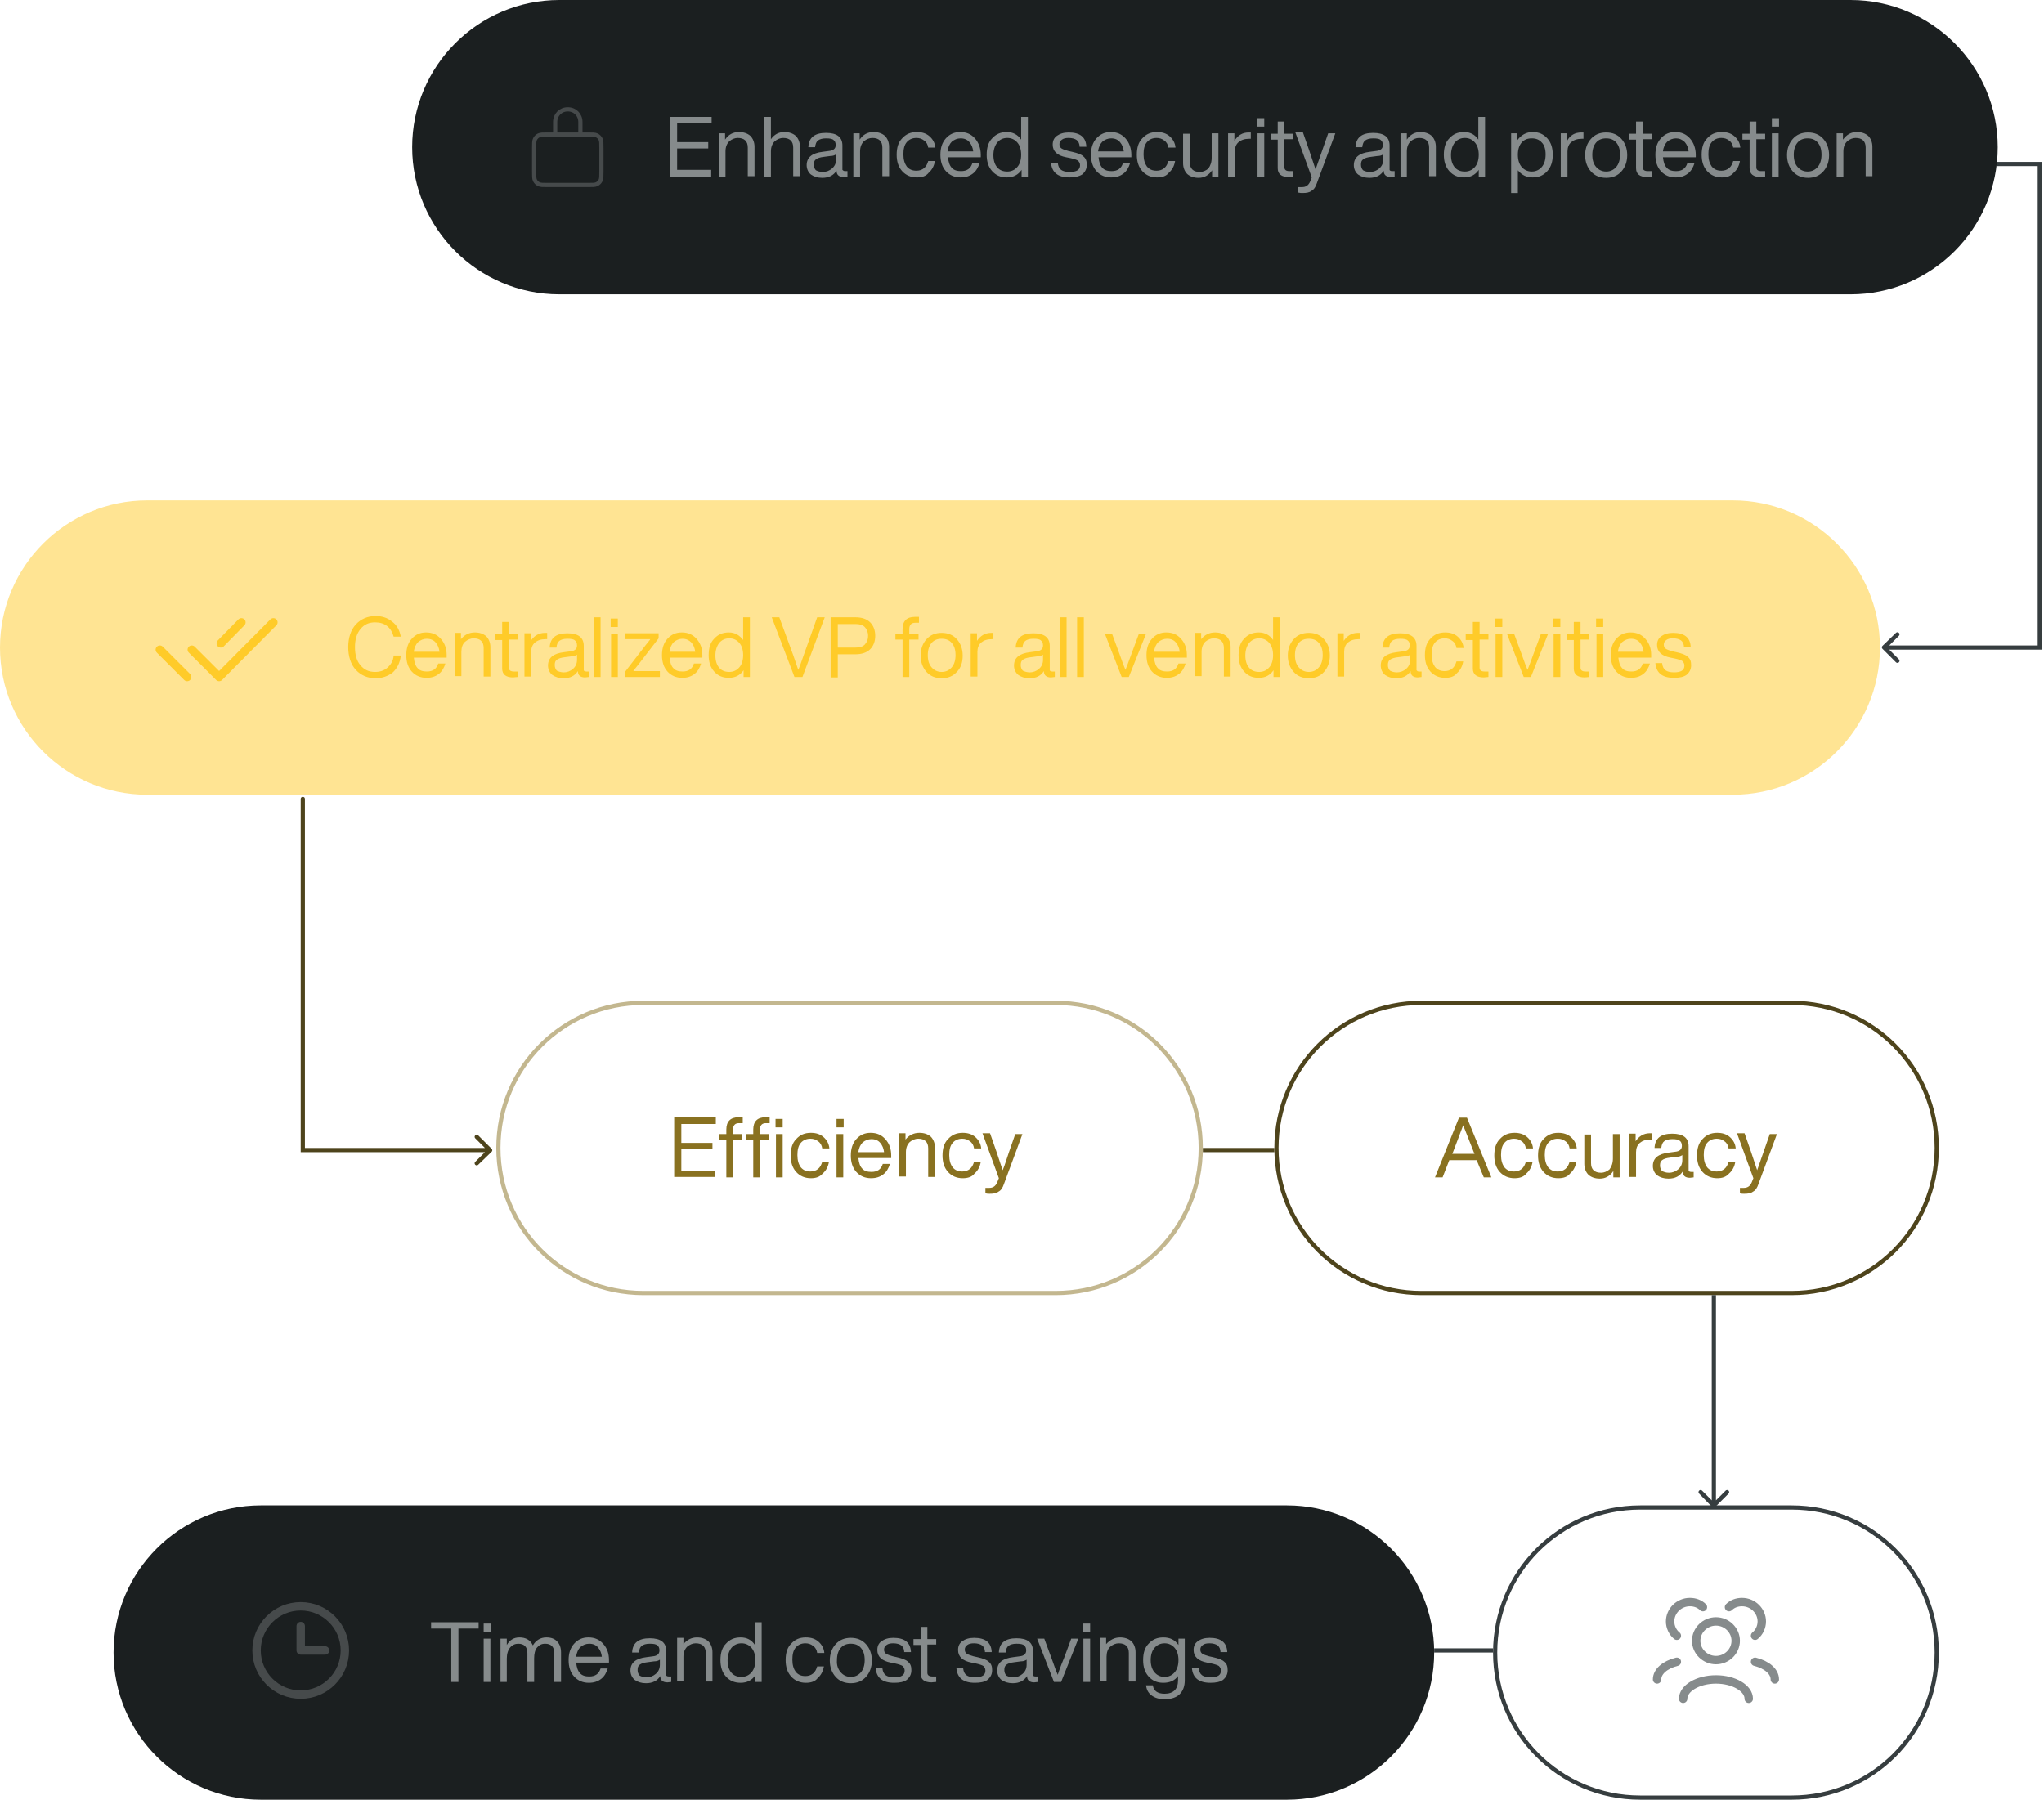
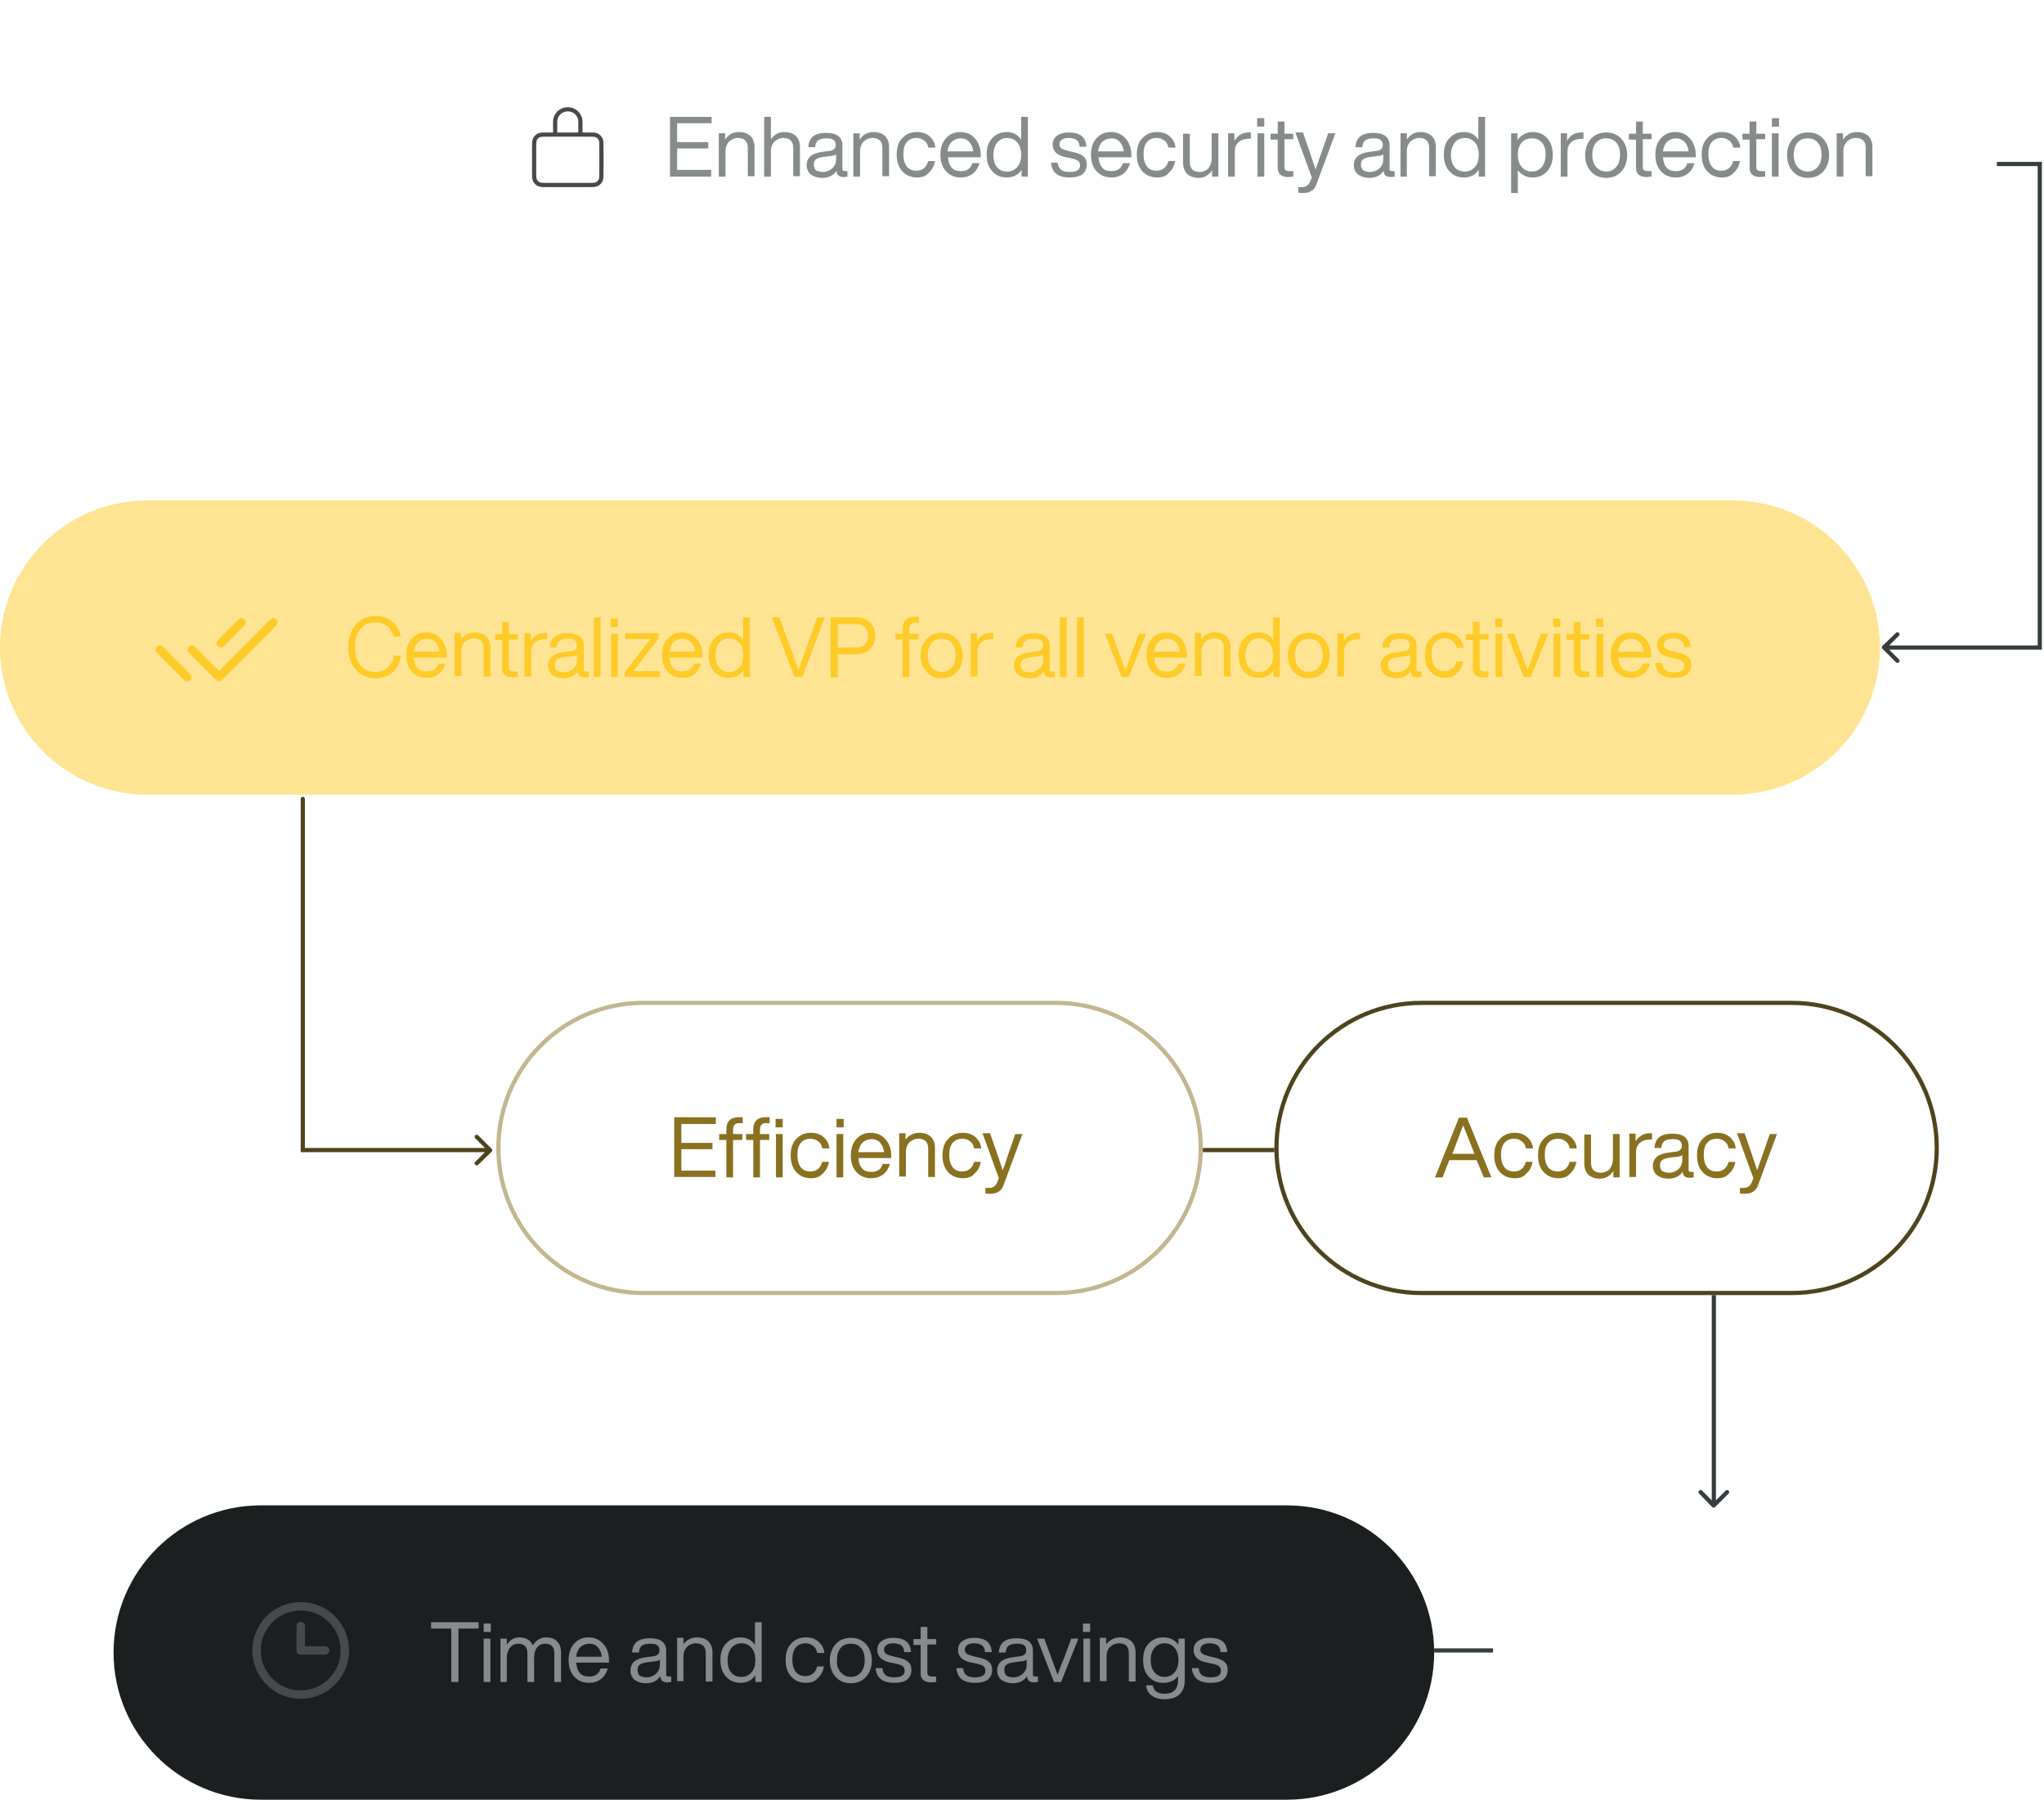
<svg xmlns="http://www.w3.org/2000/svg" version="1.1" id="Layer_1" x="0px" y="0px" viewBox="0 0 486 428" style="enable-background:new 0 0 486 428;" xml:space="preserve">
  <style type="text/css">
	.st0{fill:none;stroke:#897120;stroke-opacity:0.5;}
	.st1{fill:none;stroke:#4E441C;}
	.st2{fill:none;stroke:#363D3F;}
	.st3{fill:#1B1F20;}
	.st4{fill:#868B8C;}
	.st5{fill:none;stroke:#464A4B;stroke-width:2;stroke-linecap:round;stroke-linejoin:round;}
	.st6{fill:none;stroke:#464A4B;stroke-linecap:round;stroke-linejoin:round;}
	.st7{fill:#FFCB29;fill-opacity:0.5;}
	.st8{fill:none;stroke:#FFCB29;stroke-width:2;stroke-linecap:round;stroke-linejoin:round;}
	.st9{fill:#FFCB29;}
	.st10{fill:#363D3F;}
	.st11{fill:#897120;}
	.st12{fill:#4E441C;}
	.st13{fill:none;stroke:#868B8C;stroke-width:2;stroke-linecap:round;stroke-linejoin:round;}
</style>
  <path class="st0" d="M153,238.5h98c19.1,0,34.5,15.4,34.5,34.5l0,0c0,19.1-15.4,34.5-34.5,34.5h-98c-19.1,0-34.5-15.4-34.5-34.5l0,0  C118.5,253.9,133.9,238.5,153,238.5z" />
  <path class="st1" d="M338,238.5h88c19.1,0,34.5,15.4,34.5,34.5l0,0c0,19.1-15.4,34.5-34.5,34.5h-88c-19.1,0-34.5-15.4-34.5-34.5l0,0  C303.5,253.9,318.9,238.5,338,238.5z" />
-   <path class="st2" d="M390,358.5h36c19.1,0,34.5,15.4,34.5,34.5l0,0c0,19.1-15.4,34.5-34.5,34.5h-36c-19.1,0-34.5-15.4-34.5-34.5l0,0  C355.5,373.9,370.9,358.5,390,358.5z" />
  <path class="st3" d="M62,358h244c19.3,0,35,15.7,35,35l0,0c0,19.3-15.7,35-35,35H62c-19.3,0-35-15.7-35-35l0,0  C27,373.7,42.7,358,62,358z" />
  <path class="st4" d="M102.4,385.8h11.4v1.5H109V400h-1.7v-12.7h-4.8V385.8z M116.7,388.1H115v-2h1.7V388.1z M116.6,400H115v-10.3  h1.6V400z M129.9,389.4c1.1,0,2,0.3,2.6,1c0.6,0.6,0.9,1.5,0.9,2.6v7h-1.6v-6.8c0-1.5-0.7-2.3-2.2-2.3c-0.8,0-1.4,0.3-1.9,0.9  c-0.5,0.6-0.7,1.5-0.7,2.6v5.6h-1.6v-6.8c0-1.5-0.7-2.3-2.2-2.3c-0.7,0-1.4,0.3-1.9,0.9c-0.5,0.6-0.8,1.5-0.8,2.6v5.6H119v-10.3h1.5  v1.5c0.7-1.2,1.7-1.8,3-1.8c1.5,0,2.6,0.6,3.2,1.9C127.4,390.1,128.5,389.4,129.9,389.4z M144.8,394.8v0.6H137  c0.1,1.1,0.4,2,0.9,2.5c0.5,0.6,1.3,0.8,2.2,0.8c1.4,0,2.3-0.6,2.7-1.9h1.7c-0.3,1-0.8,1.9-1.6,2.5c-0.8,0.6-1.7,0.9-2.9,0.9  c-1.4,0-2.6-0.5-3.5-1.5c-0.9-1-1.3-2.3-1.3-3.9c0-1.6,0.4-2.9,1.3-3.9c0.9-1,2-1.5,3.4-1.5c1.5,0,2.6,0.5,3.5,1.5  C144.4,392,144.8,393.3,144.8,394.8z M140.1,390.9c-0.8,0-1.5,0.3-2.1,0.8c-0.5,0.5-0.9,1.3-1,2.3h6.1c-0.1-0.9-0.4-1.6-0.9-2.2  C141.7,391.2,141,390.9,140.1,390.9z M159,398.7h0.6v1.3c-0.3,0-0.6,0.1-0.9,0.1c-1.1,0-1.7-0.5-1.7-1.5c-0.7,1.1-1.8,1.7-3.4,1.7  c-1.1,0-2-0.3-2.7-0.8c-0.6-0.5-1-1.3-1-2.2c0-1.9,1.3-2.9,3.8-3.2l1.5-0.2c1.1-0.1,1.6-0.6,1.6-1.4c0-0.6-0.2-1-0.5-1.2  c-0.3-0.3-0.9-0.4-1.8-0.4c-0.9,0-1.5,0.2-1.9,0.5c-0.4,0.3-0.6,0.8-0.7,1.6h-1.6c0.1-2.3,1.5-3.4,4.2-3.4c2.6,0,3.9,1,3.9,3v5.8  C158.4,398.5,158.6,398.7,159,398.7z M153.7,398.9c0.9,0,1.6-0.3,2.2-0.8c0.6-0.5,1-1.2,1-2.2v-1.2c-0.3,0.2-0.7,0.4-1.4,0.4  l-1.5,0.2c-0.9,0.1-1.5,0.3-1.9,0.6c-0.4,0.3-0.5,0.7-0.5,1.3c0,0.5,0.2,1,0.5,1.3C152.5,398.7,153,398.9,153.7,398.9z M165.7,389.4  c1.1,0,2,0.3,2.7,0.9c0.6,0.6,1,1.5,1,2.6v7h-1.6v-6.8c0-1.5-0.8-2.3-2.4-2.3c-0.7,0-1.4,0.3-2,0.8c-0.6,0.6-0.9,1.4-0.9,2.4v5.8  H161v-10.3h1.5v1.5C163.3,390,164.4,389.4,165.7,389.4z M179.5,391.2v-5.4h1.6V400h-1.5v-1.6c-0.8,1.2-2,1.8-3.5,1.8  c-1.5,0-2.6-0.5-3.5-1.5c-0.9-1-1.3-2.3-1.3-3.9c0-1.7,0.4-3,1.3-3.9c0.9-1,2-1.5,3.5-1.5C177.6,389.4,178.7,390,179.5,391.2z   M173,394.9c0,1.2,0.3,2.2,0.9,2.9c0.6,0.7,1.4,1,2.4,1c1,0,1.8-0.4,2.4-1.1c0.6-0.7,0.9-1.7,0.9-2.9c0-1.2-0.3-2.2-0.9-2.9  s-1.4-1.1-2.4-1.1c-1,0-1.8,0.4-2.4,1.1C173.3,392.7,173,393.7,173,394.9z M191.6,400.2c-1.4,0-2.6-0.5-3.5-1.5  c-0.9-1-1.3-2.3-1.3-3.9c0-1.7,0.4-3,1.3-3.9c0.9-1,2-1.5,3.5-1.5c1.2,0,2.2,0.3,3,1c0.8,0.7,1.3,1.6,1.4,2.7h-1.7  c-0.1-0.7-0.4-1.3-1-1.7c-0.5-0.4-1.1-0.6-1.8-0.6c-0.9,0-1.7,0.3-2.3,1c-0.6,0.7-0.8,1.7-0.8,2.9c0,1.3,0.3,2.2,0.8,2.9  c0.6,0.7,1.3,1,2.3,1c0.7,0,1.3-0.2,1.8-0.6s0.8-1,1-1.7h1.6c-0.2,1.2-0.7,2.1-1.5,2.8C193.8,399.9,192.8,400.2,191.6,400.2z   M205.9,398.8c-0.9,1-2.1,1.5-3.6,1.5c-1.5,0-2.7-0.5-3.6-1.5c-0.9-1-1.4-2.3-1.4-3.9c0-1.6,0.5-2.9,1.4-3.9c0.9-1,2.1-1.5,3.6-1.5  c1.5,0,2.7,0.5,3.6,1.5c0.9,1,1.4,2.3,1.4,3.9C207.3,396.5,206.8,397.8,205.9,398.8z M199.9,397.7c0.6,0.7,1.4,1.1,2.4,1.1  c1,0,1.8-0.4,2.4-1.1c0.6-0.7,0.9-1.7,0.9-2.9c0-1.3-0.3-2.2-0.9-2.9c-0.6-0.7-1.4-1-2.4-1c-1,0-1.8,0.3-2.4,1  c-0.6,0.7-0.9,1.7-0.9,2.9C198.9,396.1,199.3,397,199.9,397.7z M212.6,400.2c-2.8,0-4.2-1.2-4.4-3.5h1.6c0.1,0.8,0.3,1.3,0.8,1.7  c0.4,0.3,1.1,0.5,2,0.5c1.7,0,2.5-0.5,2.5-1.6c0-0.5-0.2-0.8-0.5-1.1c-0.3-0.2-0.9-0.4-1.8-0.6l-1-0.2c-2.1-0.4-3.2-1.4-3.2-3  c0-0.9,0.3-1.6,1-2.1c0.7-0.5,1.6-0.8,2.8-0.8c2.7,0,4.1,1.1,4.2,3.4h-1.6c0-0.7-0.3-1.3-0.7-1.6c-0.4-0.3-1.1-0.5-1.9-0.5  c-0.7,0-1.2,0.1-1.6,0.4c-0.4,0.3-0.6,0.6-0.6,1.1c0,0.5,0.2,0.8,0.5,1c0.3,0.2,0.9,0.4,1.6,0.6l0.9,0.2c1.3,0.3,2.2,0.6,2.7,1.1  c0.6,0.5,0.8,1.1,0.8,2c0,1-0.4,1.7-1.1,2.3C214.9,400,213.9,400.2,212.6,400.2z M222.6,389.7v1.4h-2.1v6.7c0,0.6,0.4,0.9,1.2,0.9  h0.9v1.3c-0.4,0-0.8,0.1-1.1,0.1c-1.7,0-2.6-0.7-2.6-2.1v-6.8h-1.7v-1.4h1.7v-2.9h1.6v2.9H222.6z M231.8,400.2  c-2.8,0-4.2-1.2-4.4-3.5h1.6c0.1,0.8,0.3,1.3,0.8,1.7c0.4,0.3,1.1,0.5,2,0.5c1.7,0,2.5-0.5,2.5-1.6c0-0.5-0.2-0.8-0.5-1.1  c-0.3-0.2-0.9-0.4-1.8-0.6l-1-0.2c-2.1-0.4-3.2-1.4-3.2-3c0-0.9,0.3-1.6,1-2.1c0.7-0.5,1.6-0.8,2.8-0.8c2.7,0,4.1,1.1,4.2,3.4h-1.6  c0-0.7-0.3-1.3-0.7-1.6c-0.4-0.3-1.1-0.5-1.9-0.5c-0.7,0-1.2,0.1-1.6,0.4c-0.4,0.3-0.6,0.6-0.6,1.1c0,0.5,0.2,0.8,0.5,1  c0.3,0.2,0.9,0.4,1.6,0.6l0.9,0.2c1.3,0.3,2.2,0.6,2.7,1.1c0.6,0.5,0.8,1.1,0.8,2c0,1-0.4,1.7-1.1,2.3  C234.1,400,233.1,400.2,231.8,400.2z M246.2,398.7h0.6v1.3c-0.3,0-0.6,0.1-0.9,0.1c-1.1,0-1.7-0.5-1.7-1.5c-0.7,1.1-1.8,1.7-3.4,1.7  c-1.1,0-2-0.3-2.7-0.8c-0.6-0.5-1-1.3-1-2.2c0-1.9,1.3-2.9,3.8-3.2l1.5-0.2c1.1-0.1,1.6-0.6,1.6-1.4c0-0.6-0.2-1-0.5-1.2  c-0.3-0.3-0.9-0.4-1.8-0.4c-0.9,0-1.5,0.2-1.9,0.5c-0.4,0.3-0.6,0.8-0.7,1.6h-1.6c0.1-2.3,1.5-3.4,4.2-3.4c2.6,0,3.9,1,3.9,3v5.8  C245.6,398.5,245.8,398.7,246.2,398.7z M240.9,398.9c0.9,0,1.6-0.3,2.2-0.8c0.6-0.5,1-1.2,1-2.2v-1.2c-0.3,0.2-0.7,0.4-1.4,0.4  l-1.5,0.2c-0.9,0.1-1.5,0.3-1.9,0.6c-0.4,0.3-0.5,0.7-0.5,1.3c0,0.5,0.2,1,0.5,1.3C239.7,398.7,240.2,398.9,240.9,398.9z M253,394.3  l1.7-4.6h1.7l-4.1,10.3h-1.7l-4-10.3h1.7l1.7,4.6c0.8,2.3,1.3,3.6,1.5,4C251.7,397.6,252.2,396.2,253,394.3z M259.2,388.1h-1.7v-2  h1.7V388.1z M259.2,400h-1.6v-10.3h1.6V400z M266.3,389.4c1.1,0,2,0.3,2.7,0.9c0.6,0.6,1,1.5,1,2.6v7h-1.6v-6.8  c0-1.5-0.8-2.3-2.4-2.3c-0.7,0-1.4,0.3-2,0.8s-0.9,1.4-0.9,2.4v5.8h-1.6v-10.3h1.5v1.5C263.9,390,265,389.4,266.3,389.4z   M280.2,391.2v-1.5h1.5v9.9c0,1.4-0.4,2.5-1.2,3.3c-0.8,0.8-2,1.2-3.6,1.2c-1.3,0-2.3-0.3-3.1-0.9c-0.8-0.6-1.2-1.4-1.3-2.4h1.6  c0.2,1.3,1.1,2,2.8,2c2.1,0,3.2-1.1,3.2-3.2v-1c-0.8,1.1-2,1.6-3.5,1.6c-1.5,0-2.6-0.5-3.5-1.5c-0.9-1-1.3-2.3-1.3-3.9  c0-1.7,0.4-3,1.3-3.9c0.9-1,2-1.5,3.5-1.5C278.2,389.4,279.4,390,280.2,391.2z M276.9,398.8c1,0,1.8-0.4,2.4-1.1  c0.6-0.7,0.9-1.7,0.9-2.9s-0.3-2.2-0.9-2.9c-0.6-0.7-1.4-1.1-2.4-1.1c-1,0-1.8,0.4-2.4,1.1c-0.6,0.7-0.9,1.7-0.9,2.9  c0,1.2,0.3,2.2,0.9,2.9C275.1,398.4,275.9,398.8,276.9,398.8z M287.8,400.2c-2.8,0-4.2-1.2-4.4-3.5h1.6c0.1,0.8,0.3,1.3,0.8,1.7  c0.4,0.3,1.1,0.5,2,0.5c1.7,0,2.5-0.5,2.5-1.6c0-0.5-0.2-0.8-0.5-1.1c-0.3-0.2-0.9-0.4-1.8-0.6l-1-0.2c-2.1-0.4-3.2-1.4-3.2-3  c0-0.9,0.3-1.6,1-2.1c0.7-0.5,1.6-0.8,2.8-0.8c2.7,0,4.1,1.1,4.2,3.4h-1.6c0-0.7-0.3-1.3-0.7-1.6c-0.4-0.3-1.1-0.5-1.9-0.5  c-0.7,0-1.2,0.1-1.6,0.4c-0.4,0.3-0.6,0.6-0.6,1.1c0,0.5,0.2,0.8,0.5,1c0.3,0.2,0.9,0.4,1.6,0.6l0.9,0.2c1.3,0.3,2.2,0.6,2.7,1.1  c0.6,0.5,0.8,1.1,0.8,2c0,1-0.4,1.7-1.1,2.3C290.1,400,289.1,400.2,287.8,400.2z" />
  <path class="st5" d="M71.5,386.7v5.8h5.8 M71.5,403c-5.8,0-10.5-4.7-10.5-10.5S65.7,382,71.5,382S82,386.7,82,392.5  S77.3,403,71.5,403z" />
-   <path class="st3" d="M133,0h307c19.3,0,35,15.7,35,35l0,0c0,19.3-15.7,35-35,35H133c-19.3,0-35-15.7-35-35l0,0  C98,15.7,113.7,0,133,0z" />
  <path class="st4" d="M169.2,27.8v1.5H161v4.5h7.4v1.5H161v5.1h8.1V42h-9.8V27.8H169.2z M175.7,31.4c1.1,0,2,0.3,2.7,0.9  c0.6,0.6,1,1.5,1,2.6v7h-1.6v-6.8c0-1.5-0.8-2.3-2.4-2.3c-0.7,0-1.4,0.3-2,0.8c-0.6,0.6-0.9,1.4-0.9,2.4V42h-1.6V31.7h1.5v1.5  C173.2,32,174.3,31.4,175.7,31.4z M186.5,31.4c1.1,0,2,0.3,2.7,0.9c0.6,0.6,1,1.5,1,2.6v7h-1.6v-6.8c0-1.5-0.8-2.3-2.4-2.3  c-0.7,0-1.4,0.3-2,0.8c-0.6,0.6-0.9,1.4-0.9,2.4V42h-1.6V27.8h1.6v5.3C184.1,32,185.1,31.4,186.5,31.4z M200.9,40.7h0.6V42  c-0.3,0-0.6,0.1-0.9,0.1c-1.1,0-1.7-0.5-1.7-1.5c-0.7,1.1-1.8,1.7-3.4,1.7c-1.1,0-2-0.3-2.7-0.8c-0.6-0.5-1-1.3-1-2.2  c0-1.9,1.3-2.9,3.8-3.2l1.5-0.2c1.1-0.1,1.6-0.6,1.6-1.4c0-0.6-0.2-1-0.5-1.2c-0.3-0.3-0.9-0.4-1.8-0.4c-0.9,0-1.5,0.2-1.9,0.5  c-0.4,0.3-0.6,0.8-0.7,1.6h-1.6c0.1-2.3,1.5-3.4,4.2-3.4c2.6,0,3.9,1,3.9,3v5.8C200.4,40.5,200.6,40.7,200.9,40.7z M195.6,40.9  c0.9,0,1.6-0.3,2.2-0.8c0.6-0.5,1-1.2,1-2.2v-1.2c-0.3,0.2-0.7,0.4-1.4,0.4l-1.5,0.2c-0.9,0.1-1.5,0.3-1.9,0.6  c-0.4,0.3-0.5,0.7-0.5,1.3c0,0.5,0.2,1,0.5,1.3C194.4,40.7,194.9,40.9,195.6,40.9z M207.7,31.4c1.1,0,2,0.3,2.7,0.9  c0.6,0.6,1,1.5,1,2.6v7h-1.6v-6.8c0-1.5-0.8-2.3-2.4-2.3c-0.7,0-1.4,0.3-2,0.8c-0.6,0.6-0.9,1.4-0.9,2.4V42h-1.6V31.7h1.5v1.5  C205.2,32,206.3,31.4,207.7,31.4z M218,42.2c-1.4,0-2.6-0.5-3.5-1.5c-0.9-1-1.3-2.3-1.3-3.9c0-1.7,0.4-3,1.3-3.9  c0.9-1,2-1.5,3.5-1.5c1.2,0,2.2,0.3,3,1c0.8,0.7,1.3,1.6,1.4,2.7h-1.7c-0.1-0.7-0.4-1.3-1-1.7c-0.5-0.4-1.1-0.6-1.8-0.6  c-0.9,0-1.7,0.3-2.3,1c-0.6,0.7-0.8,1.7-0.8,2.9c0,1.3,0.3,2.2,0.8,2.9c0.6,0.7,1.3,1,2.3,1c0.7,0,1.3-0.2,1.8-0.6s0.8-1,1-1.7h1.6  c-0.2,1.2-0.7,2.1-1.5,2.8C220.2,41.9,219.2,42.2,218,42.2z M233.2,36.8v0.6h-7.8c0.1,1.1,0.4,2,0.9,2.5c0.5,0.6,1.3,0.8,2.2,0.8  c1.4,0,2.3-0.6,2.7-1.9h1.7c-0.3,1-0.8,1.9-1.6,2.5c-0.8,0.6-1.7,0.9-2.9,0.9c-1.4,0-2.6-0.5-3.5-1.5c-0.9-1-1.3-2.3-1.3-3.9  c0-1.6,0.4-2.9,1.3-3.9c0.9-1,2-1.5,3.4-1.5c1.5,0,2.6,0.5,3.5,1.5S233.2,35.3,233.2,36.8z M228.4,32.9c-0.8,0-1.5,0.3-2.1,0.8  c-0.5,0.5-0.9,1.3-1,2.3h6.1c-0.1-0.9-0.4-1.6-0.9-2.2C230,33.2,229.3,32.9,228.4,32.9z M242.8,33.2v-5.4h1.6V42h-1.5v-1.6  c-0.8,1.2-2,1.8-3.5,1.8c-1.5,0-2.6-0.5-3.5-1.5c-0.9-1-1.3-2.3-1.3-3.9c0-1.7,0.4-3,1.3-3.9c0.9-1,2-1.5,3.5-1.5  C240.8,31.4,242,32,242.8,33.2z M236.2,36.9c0,1.2,0.3,2.2,0.9,2.9c0.6,0.7,1.4,1,2.4,1c1,0,1.8-0.4,2.4-1.1  c0.6-0.7,0.9-1.7,0.9-2.9c0-1.2-0.3-2.2-0.9-2.9c-0.6-0.7-1.4-1.1-2.4-1.1c-1,0-1.8,0.4-2.4,1.1C236.5,34.7,236.2,35.7,236.2,36.9z   M254.3,42.2c-2.8,0-4.2-1.2-4.4-3.5h1.6c0.1,0.8,0.3,1.3,0.8,1.7c0.4,0.3,1.1,0.5,2,0.5c1.7,0,2.5-0.5,2.5-1.6  c0-0.5-0.2-0.8-0.5-1.1c-0.3-0.2-0.9-0.4-1.8-0.6l-1-0.2c-2.1-0.4-3.2-1.4-3.2-3c0-0.9,0.3-1.6,1-2.1c0.7-0.5,1.6-0.8,2.8-0.8  c2.7,0,4.1,1.1,4.2,3.4h-1.6c0-0.7-0.3-1.3-0.7-1.6c-0.4-0.3-1.1-0.5-1.9-0.5c-0.7,0-1.2,0.1-1.6,0.4c-0.4,0.3-0.6,0.6-0.6,1.1  c0,0.5,0.2,0.8,0.5,1c0.3,0.2,0.9,0.4,1.6,0.6l0.9,0.2c1.3,0.3,2.2,0.6,2.7,1.1c0.6,0.5,0.8,1.1,0.8,2c0,1-0.4,1.7-1.1,2.3  C256.5,42,255.5,42.2,254.3,42.2z M269,36.8v0.6h-7.8c0.1,1.1,0.4,2,0.9,2.5c0.5,0.6,1.3,0.8,2.2,0.8c1.4,0,2.3-0.6,2.7-1.9h1.7  c-0.3,1-0.8,1.9-1.6,2.5c-0.8,0.6-1.7,0.9-2.9,0.9c-1.4,0-2.6-0.5-3.5-1.5c-0.9-1-1.3-2.3-1.3-3.9c0-1.6,0.4-2.9,1.3-3.9  c0.9-1,2-1.5,3.4-1.5c1.5,0,2.6,0.5,3.5,1.5S269,35.3,269,36.8z M264.2,32.9c-0.8,0-1.5,0.3-2.1,0.8c-0.5,0.5-0.9,1.3-1,2.3h6.1  c-0.1-0.9-0.4-1.6-0.9-2.2C265.8,33.2,265.1,32.9,264.2,32.9z M275.1,42.2c-1.4,0-2.6-0.5-3.5-1.5c-0.9-1-1.3-2.3-1.3-3.9  c0-1.7,0.4-3,1.3-3.9c0.9-1,2-1.5,3.5-1.5c1.2,0,2.2,0.3,3,1c0.8,0.7,1.3,1.6,1.4,2.7h-1.7c-0.1-0.7-0.4-1.3-1-1.7  c-0.5-0.4-1.1-0.6-1.8-0.6c-0.9,0-1.7,0.3-2.3,1c-0.6,0.7-0.8,1.7-0.8,2.9c0,1.3,0.3,2.2,0.8,2.9c0.6,0.7,1.3,1,2.3,1  c0.7,0,1.3-0.2,1.8-0.6c0.5-0.4,0.8-1,1-1.7h1.6c-0.2,1.2-0.7,2.1-1.5,2.8C277.3,41.9,276.3,42.2,275.1,42.2z M288.1,37.5v-5.8h1.6  V42h-1.5v-1.5c-0.8,1.2-1.9,1.8-3.2,1.8c-1.1,0-2-0.3-2.7-0.9c-0.6-0.6-1-1.5-1-2.6v-7h1.6v6.8c0,1.5,0.8,2.3,2.4,2.3  c0.7,0,1.4-0.3,2-0.8C287.8,39.4,288.1,38.6,288.1,37.5z M296.9,31.5c0.3,0,0.4,0,0.5,0v1.5h-0.4c-1.1,0-1.9,0.3-2.5,0.8  c-0.6,0.5-0.9,1.3-0.9,2.2V42h-1.6V31.7h1.5v1.8C294.3,32.2,295.4,31.5,296.9,31.5z M300.6,30.1h-1.7v-2h1.7V30.1z M300.6,42H299  V31.7h1.6V42z M307.5,31.7v1.4h-2.1v6.7c0,0.6,0.4,0.9,1.2,0.9h0.9V42c-0.4,0-0.8,0.1-1.1,0.1c-1.7,0-2.6-0.7-2.6-2.1v-6.8h-1.7  v-1.4h1.7v-2.9h1.6v2.9H307.5z M314.3,36l1.5-4.3h1.7l-4.4,11.9c-0.3,0.9-0.7,1.5-1.3,1.8c-0.5,0.4-1.2,0.5-2.1,0.5  c-0.3,0-0.6,0-1-0.1v-1.3h0.9c0.9,0,1.5-0.4,1.9-1.3l0.4-1l-3.9-10.7h1.8l1.5,4.3c0.5,1.5,1,3,1.5,4.5  C313.2,39.2,313.7,37.7,314.3,36z M331,40.7h0.6V42c-0.3,0-0.6,0.1-0.9,0.1c-1.1,0-1.7-0.5-1.7-1.5c-0.7,1.1-1.8,1.7-3.4,1.7  c-1.1,0-2-0.3-2.7-0.8c-0.6-0.5-1-1.3-1-2.2c0-1.9,1.3-2.9,3.8-3.2l1.5-0.2c1.1-0.1,1.6-0.6,1.6-1.4c0-0.6-0.2-1-0.5-1.2  c-0.3-0.3-0.9-0.4-1.8-0.4c-0.9,0-1.5,0.2-1.9,0.5c-0.4,0.3-0.6,0.8-0.7,1.6h-1.6c0.1-2.3,1.5-3.4,4.2-3.4c2.6,0,3.9,1,3.9,3v5.8  C330.4,40.5,330.6,40.7,331,40.7z M325.7,40.9c0.9,0,1.6-0.3,2.2-0.8c0.6-0.5,1-1.2,1-2.2v-1.2c-0.3,0.2-0.7,0.4-1.4,0.4l-1.5,0.2  c-0.9,0.1-1.5,0.3-1.9,0.6c-0.4,0.3-0.5,0.7-0.5,1.3c0,0.5,0.2,1,0.5,1.3C324.5,40.7,325,40.9,325.7,40.9z M337.7,31.4  c1.1,0,2,0.3,2.7,0.9c0.6,0.6,1,1.5,1,2.6v7h-1.6v-6.8c0-1.5-0.8-2.3-2.4-2.3c-0.7,0-1.4,0.3-2,0.8c-0.6,0.6-0.9,1.4-0.9,2.4V42H333  V31.7h1.5v1.5C335.3,32,336.4,31.4,337.7,31.4z M351.5,33.2v-5.4h1.6V42h-1.5v-1.6c-0.8,1.2-2,1.8-3.5,1.8c-1.5,0-2.6-0.5-3.5-1.5  c-0.9-1-1.3-2.3-1.3-3.9c0-1.7,0.4-3,1.3-3.9c0.9-1,2-1.5,3.5-1.5C349.6,31.4,350.7,32,351.5,33.2z M345,36.9c0,1.2,0.3,2.2,0.9,2.9  s1.4,1,2.4,1s1.8-0.4,2.4-1.1c0.6-0.7,0.9-1.7,0.9-2.9c0-1.2-0.3-2.2-0.9-2.9c-0.6-0.7-1.4-1.1-2.4-1.1c-1,0-1.8,0.4-2.4,1.1  C345.3,34.7,345,35.7,345,36.9z M364.4,31.4c1.5,0,2.6,0.5,3.5,1.5c0.9,1,1.3,2.3,1.3,3.9c0,1.6-0.4,2.9-1.3,3.9  c-0.9,1-2,1.5-3.5,1.5c-1.5,0-2.6-0.6-3.5-1.7v5.4h-1.6V31.7h1.5v1.6C361.7,32.1,362.9,31.4,364.4,31.4z M364.2,40.8  c1,0,1.8-0.4,2.4-1.1c0.6-0.7,0.9-1.7,0.9-3c0-1.2-0.3-2.2-0.9-2.8c-0.6-0.7-1.4-1-2.4-1c-1,0-1.8,0.3-2.4,1  c-0.6,0.7-0.9,1.7-0.9,2.9c0,1.2,0.3,2.2,0.9,2.9C362.4,40.4,363.2,40.8,364.2,40.8z M376,31.5c0.3,0,0.4,0,0.5,0v1.5h-0.4  c-1.1,0-1.9,0.3-2.5,0.8c-0.6,0.5-0.9,1.3-0.9,2.2V42h-1.6V31.7h1.5v1.8C373.3,32.2,374.4,31.5,376,31.5z M385.5,40.8  c-0.9,1-2.1,1.5-3.6,1.5c-1.5,0-2.7-0.5-3.6-1.5c-0.9-1-1.4-2.3-1.4-3.9s0.5-2.9,1.4-3.9c0.9-1,2.1-1.5,3.6-1.5  c1.5,0,2.7,0.5,3.6,1.5c0.9,1,1.4,2.3,1.4,3.9S386.4,39.8,385.5,40.8z M379.5,39.7c0.6,0.7,1.4,1.1,2.4,1.1c1,0,1.8-0.4,2.4-1.1  c0.6-0.7,0.9-1.7,0.9-2.9c0-1.3-0.3-2.2-0.9-2.9c-0.6-0.7-1.4-1-2.4-1c-1,0-1.8,0.3-2.4,1c-0.6,0.7-0.9,1.7-0.9,2.9  C378.6,38.1,378.9,39,379.5,39.7z M392.7,31.7v1.4h-2.1v6.7c0,0.6,0.4,0.9,1.2,0.9h0.9V42c-0.4,0-0.8,0.1-1.1,0.1  c-1.7,0-2.6-0.7-2.6-2.1v-6.8h-1.7v-1.4h1.7v-2.9h1.6v2.9H392.7z M403.2,36.8v0.6h-7.8c0.1,1.1,0.4,2,0.9,2.5  c0.5,0.6,1.3,0.8,2.2,0.8c1.4,0,2.3-0.6,2.7-1.9h1.7c-0.3,1-0.8,1.9-1.6,2.5c-0.8,0.6-1.7,0.9-2.9,0.9c-1.4,0-2.6-0.5-3.5-1.5  c-0.9-1-1.3-2.3-1.3-3.9c0-1.6,0.4-2.9,1.3-3.9c0.9-1,2-1.5,3.4-1.5c1.5,0,2.6,0.5,3.5,1.5S403.2,35.3,403.2,36.8z M398.5,32.9  c-0.8,0-1.5,0.3-2.1,0.8c-0.5,0.5-0.9,1.3-1,2.3h6.1c-0.1-0.9-0.4-1.6-0.9-2.2C400,33.2,399.3,32.9,398.5,32.9z M409.4,42.2  c-1.4,0-2.6-0.5-3.5-1.5c-0.9-1-1.3-2.3-1.3-3.9c0-1.7,0.4-3,1.3-3.9c0.9-1,2-1.5,3.5-1.5c1.2,0,2.2,0.3,3,1  c0.8,0.7,1.3,1.6,1.4,2.7h-1.7c-0.1-0.7-0.4-1.3-1-1.7c-0.5-0.4-1.1-0.6-1.8-0.6c-0.9,0-1.7,0.3-2.3,1c-0.6,0.7-0.8,1.7-0.8,2.9  c0,1.3,0.3,2.2,0.8,2.9c0.6,0.7,1.3,1,2.3,1c0.7,0,1.3-0.2,1.8-0.6c0.5-0.4,0.8-1,1-1.7h1.6c-0.2,1.2-0.7,2.1-1.5,2.8  C411.5,41.9,410.6,42.2,409.4,42.2z M419.7,31.7v1.4h-2.1v6.7c0,0.6,0.4,0.9,1.2,0.9h0.9V42c-0.4,0-0.8,0.1-1.1,0.1  c-1.7,0-2.6-0.7-2.6-2.1v-6.8h-1.7v-1.4h1.7v-2.9h1.6v2.9H419.7z M423,30.1h-1.7v-2h1.7V30.1z M422.9,42h-1.6V31.7h1.6V42z   M433.5,40.8c-0.9,1-2.1,1.5-3.6,1.5c-1.5,0-2.7-0.5-3.6-1.5c-0.9-1-1.4-2.3-1.4-3.9s0.5-2.9,1.4-3.9c0.9-1,2.1-1.5,3.6-1.5  c1.5,0,2.7,0.5,3.6,1.5c0.9,1,1.4,2.3,1.4,3.9S434.4,39.8,433.5,40.8z M427.4,39.7c0.6,0.7,1.4,1.1,2.4,1.1c1,0,1.8-0.4,2.4-1.1  c0.6-0.7,0.9-1.7,0.9-2.9c0-1.3-0.3-2.2-0.9-2.9c-0.6-0.7-1.4-1-2.4-1c-1,0-1.8,0.3-2.4,1c-0.6,0.7-0.9,1.7-0.9,2.9  C426.5,38.1,426.8,39,427.4,39.7z M441.5,31.4c1.1,0,2,0.3,2.7,0.9c0.6,0.6,1,1.5,1,2.6v7h-1.6v-6.8c0-1.5-0.8-2.3-2.4-2.3  c-0.7,0-1.4,0.3-2,0.8c-0.6,0.6-0.9,1.4-0.9,2.4V42h-1.6V31.7h1.5v1.5C439.1,32,440.1,31.4,441.5,31.4z" />
  <path class="st6" d="M132.2,32h-2c-1.1,0-1.7,0-2.1,0.2c-0.4,0.2-0.7,0.5-0.9,0.9c-0.2,0.4-0.2,1-0.2,2.1v5.6c0,1.1,0,1.7,0.2,2.1  c0.2,0.4,0.5,0.7,0.9,0.9c0.4,0.2,1,0.2,2.1,0.2h9.6c1.1,0,1.7,0,2.1-0.2c0.4-0.2,0.7-0.5,0.9-0.9c0.2-0.4,0.2-1,0.2-2.1v-5.6  c0-1.1,0-1.7-0.2-2.1c-0.2-0.4-0.5-0.7-0.9-0.9c-0.4-0.2-1-0.2-2.1-0.2h-2 M132.2,32h5.5 M132.2,32c-0.1,0-0.2-0.1-0.2-0.2V29  c0-1.7,1.3-3,3-3s3,1.3,3,3v2.8c0,0.1-0.1,0.2-0.2,0.2" />
  <path class="st7" d="M35,119h377c19.3,0,35,15.7,35,35l0,0c0,19.3-15.7,35-35,35H35c-19.3,0-35-15.7-35-35l0,0  C0,134.7,15.7,119,35,119z" />
  <path class="st8" d="M45.6,154.5l6.5,6.5L65,148 M38,154.5l6.5,6.5 M57.4,148l-4.9,5" />
  <path class="st9" d="M89.3,161.3c-1.9,0-3.5-0.7-4.7-2s-1.8-3.2-1.8-5.4s0.6-4.1,1.8-5.4s2.8-2,4.7-2c1.5,0,2.8,0.4,3.9,1.3  c1.1,0.8,1.8,2,2.1,3.6h-1.7c-0.6-2.2-2.1-3.4-4.4-3.4c-1.5,0-2.6,0.5-3.5,1.6c-0.9,1.1-1.3,2.5-1.3,4.3c0,1.8,0.4,3.3,1.3,4.3  c0.9,1.1,2,1.6,3.5,1.6c1.1,0,2.1-0.3,2.9-1c0.8-0.7,1.4-1.6,1.5-2.9h1.7c-0.2,1.8-0.9,3.1-2,4.1C92.2,160.8,90.9,161.3,89.3,161.3z   M106.2,155.8v0.6h-7.8c0.1,1.1,0.4,2,0.9,2.5c0.5,0.6,1.3,0.8,2.2,0.8c1.4,0,2.3-0.6,2.7-1.9h1.7c-0.3,1-0.8,1.9-1.6,2.5  c-0.8,0.6-1.7,0.9-2.9,0.9c-1.4,0-2.6-0.5-3.5-1.5c-0.9-1-1.3-2.3-1.3-3.9c0-1.6,0.4-2.9,1.3-3.9c0.9-1,2-1.5,3.4-1.5  c1.5,0,2.6,0.5,3.5,1.5C105.8,153,106.2,154.3,106.2,155.8z M101.5,151.9c-0.8,0-1.5,0.3-2.1,0.8c-0.5,0.5-0.9,1.3-1,2.3h6.1  c-0.1-0.9-0.4-1.6-0.9-2.2C103.1,152.2,102.3,151.9,101.5,151.9z M112.9,150.4c1.1,0,2,0.3,2.7,0.9c0.6,0.6,1,1.5,1,2.6v7h-1.6v-6.8  c0-1.5-0.8-2.3-2.4-2.3c-0.7,0-1.4,0.3-2,0.8s-0.9,1.4-0.9,2.4v5.8h-1.6v-10.3h1.5v1.5C110.4,151,111.5,150.4,112.9,150.4z   M123.1,150.7v1.4h-2.1v6.7c0,0.6,0.4,0.9,1.2,0.9h0.9v1.3c-0.4,0-0.8,0.1-1.1,0.1c-1.7,0-2.6-0.7-2.6-2.1v-6.8h-1.7v-1.4h1.7v-2.9  h1.6v2.9H123.1z M129.6,150.5c0.3,0,0.4,0,0.5,0v1.5h-0.4c-1.1,0-1.9,0.3-2.5,0.8c-0.6,0.5-0.9,1.3-0.9,2.2v5.9h-1.6v-10.3h1.5v1.8  C127,151.2,128.1,150.5,129.6,150.5z M139.4,159.7h0.6v1.3c-0.3,0-0.6,0.1-0.9,0.1c-1.1,0-1.7-0.5-1.7-1.5c-0.7,1.1-1.8,1.7-3.4,1.7  c-1.1,0-2-0.3-2.7-0.8c-0.6-0.5-1-1.3-1-2.2c0-1.9,1.3-2.9,3.8-3.2l1.5-0.2c1.1-0.1,1.6-0.6,1.6-1.4c0-0.6-0.2-1-0.5-1.2  c-0.3-0.3-0.9-0.4-1.8-0.4c-0.9,0-1.5,0.2-1.9,0.5c-0.4,0.3-0.6,0.8-0.7,1.6h-1.6c0.1-2.3,1.5-3.4,4.2-3.4c2.6,0,3.9,1,3.9,3v5.8  C138.8,159.5,139,159.7,139.4,159.7z M134,159.9c0.9,0,1.6-0.3,2.2-0.8c0.6-0.5,1-1.2,1-2.2v-1.2c-0.3,0.2-0.7,0.4-1.4,0.4l-1.5,0.2  c-0.9,0.1-1.5,0.3-1.9,0.6c-0.4,0.3-0.5,0.7-0.5,1.3c0,0.5,0.2,1,0.5,1.3C132.8,159.7,133.4,159.9,134,159.9z M142.8,161h-1.6v-14.2  h1.6V161z M146.9,149.1h-1.7v-2h1.7V149.1z M146.9,161h-1.6v-10.3h1.6V161z M152.8,159.6h4.1v1.4h-8.3v-1.2l4.7-6.1  c0.2-0.3,0.5-0.6,0.8-1c0.3-0.4,0.5-0.6,0.5-0.7c-0.7,0-1.4,0-2.2,0h-3.7v-1.4h7.9v1.2l-4.7,6.1c-0.2,0.3-0.5,0.6-0.8,1  c-0.3,0.4-0.5,0.6-0.5,0.7C151.2,159.6,152,159.6,152.8,159.6z M167,155.8v0.6h-7.8c0.1,1.1,0.4,2,0.9,2.5c0.5,0.6,1.3,0.8,2.2,0.8  c1.4,0,2.3-0.6,2.7-1.9h1.7c-0.3,1-0.8,1.9-1.6,2.5c-0.8,0.6-1.7,0.9-2.9,0.9c-1.4,0-2.6-0.5-3.5-1.5c-0.9-1-1.3-2.3-1.3-3.9  c0-1.6,0.4-2.9,1.3-3.9c0.9-1,2-1.5,3.4-1.5c1.5,0,2.6,0.5,3.5,1.5C166.6,153,167,154.3,167,155.8z M162.3,151.9  c-0.8,0-1.5,0.3-2.1,0.8c-0.5,0.5-0.9,1.3-1,2.3h6.1c-0.1-0.9-0.4-1.6-0.9-2.2C163.8,152.2,163.1,151.9,162.3,151.9z M176.7,152.2  v-5.4h1.6V161h-1.5v-1.6c-0.8,1.2-2,1.8-3.5,1.8c-1.5,0-2.6-0.5-3.5-1.5c-0.9-1-1.3-2.3-1.3-3.9c0-1.7,0.4-3,1.3-3.9  c0.9-1,2-1.5,3.5-1.5C174.7,150.4,175.8,151,176.7,152.2z M170.1,155.9c0,1.2,0.3,2.2,0.9,2.9c0.6,0.7,1.4,1,2.4,1s1.8-0.4,2.4-1.1  c0.6-0.7,0.9-1.7,0.9-2.9c0-1.2-0.3-2.2-0.9-2.9c-0.6-0.7-1.4-1.1-2.4-1.1c-1,0-1.8,0.4-2.4,1.1  C170.4,153.7,170.1,154.7,170.1,155.9z M191.1,155.8l3.2-9h1.8l-5.3,14.2h-1.9l-5.4-14.2h1.8l3.3,9c0.6,1.7,1,2.9,1.2,3.5  C190.1,158.7,190.5,157.5,191.1,155.8z M197.5,146.8h5.9c1.5,0,2.7,0.4,3.5,1.2c0.8,0.8,1.2,1.9,1.2,3.2s-0.4,2.4-1.2,3.2  c-0.8,0.8-2,1.2-3.5,1.2h-4.2v5.5h-1.7V146.8z M199.2,154h4.2c1,0,1.7-0.2,2.2-0.7c0.5-0.5,0.8-1.2,0.8-2.1s-0.3-1.6-0.8-2.1  c-0.5-0.5-1.2-0.7-2.2-0.7h-4.2V154z M218.5,148.1h-0.9c-0.9,0-1.4,0.5-1.4,1.5v1.1h2.2v1.4h-2.2v8.9h-1.6v-8.9h-1.7v-1.4h1.7v-1.1  c0-1.9,1-2.9,2.9-2.9c0.3,0,0.6,0,1,0V148.1z M227.5,159.8c-0.9,1-2.1,1.5-3.6,1.5c-1.5,0-2.7-0.5-3.6-1.5c-0.9-1-1.4-2.3-1.4-3.9  s0.5-2.9,1.4-3.9c0.9-1,2.1-1.5,3.6-1.5c1.5,0,2.7,0.5,3.6,1.5c0.9,1,1.4,2.3,1.4,3.9S228.5,158.8,227.5,159.8z M221.5,158.7  c0.6,0.7,1.4,1.1,2.4,1.1c1,0,1.8-0.4,2.4-1.1c0.6-0.7,0.9-1.7,0.9-2.9c0-1.3-0.3-2.2-0.9-2.9c-0.6-0.7-1.4-1-2.4-1  c-1,0-1.8,0.3-2.4,1c-0.6,0.7-0.9,1.7-0.9,2.9C220.6,157.1,220.9,158,221.5,158.7z M235.7,150.5c0.3,0,0.4,0,0.5,0v1.5h-0.4  c-1.1,0-1.9,0.3-2.5,0.8c-0.6,0.5-0.9,1.3-0.9,2.2v5.9h-1.6v-10.3h1.5v1.8C233.1,151.2,234.2,150.5,235.7,150.5z M250.2,159.7h0.6  v1.3c-0.3,0-0.6,0.1-0.9,0.1c-1.1,0-1.7-0.5-1.7-1.5c-0.7,1.1-1.8,1.7-3.4,1.7c-1.1,0-2-0.3-2.7-0.8c-0.6-0.5-1-1.3-1-2.2  c0-1.9,1.3-2.9,3.8-3.2l1.5-0.2c1.1-0.1,1.6-0.6,1.6-1.4c0-0.6-0.2-1-0.5-1.2c-0.3-0.3-0.9-0.4-1.8-0.4c-0.9,0-1.5,0.2-1.9,0.5  c-0.4,0.3-0.6,0.8-0.7,1.6h-1.6c0.1-2.3,1.5-3.4,4.2-3.4c2.6,0,3.9,1,3.9,3v5.8C249.6,159.5,249.8,159.7,250.2,159.7z M244.8,159.9  c0.9,0,1.6-0.3,2.2-0.8c0.6-0.5,1-1.2,1-2.2v-1.2c-0.3,0.2-0.7,0.4-1.4,0.4l-1.5,0.2c-0.9,0.1-1.5,0.3-1.9,0.6  c-0.4,0.3-0.5,0.7-0.5,1.3c0,0.5,0.2,1,0.5,1.3C243.6,159.7,244.2,159.9,244.8,159.9z M253.6,161H252v-14.2h1.6V161z M257.7,161  h-1.6v-14.2h1.6V161z M269.1,155.3l1.7-4.6h1.7l-4.1,10.3h-1.7l-4-10.3h1.7l1.7,4.6c0.8,2.3,1.3,3.6,1.5,4  C267.9,158.6,268.4,157.2,269.1,155.3z M282.2,155.8v0.6h-7.8c0.1,1.1,0.4,2,0.9,2.5c0.5,0.6,1.3,0.8,2.2,0.8c1.4,0,2.3-0.6,2.7-1.9  h1.7c-0.3,1-0.8,1.9-1.6,2.5c-0.8,0.6-1.7,0.9-2.9,0.9c-1.4,0-2.6-0.5-3.5-1.5c-0.9-1-1.3-2.3-1.3-3.9c0-1.6,0.4-2.9,1.3-3.9  c0.9-1,2-1.5,3.4-1.5c1.5,0,2.6,0.5,3.5,1.5C281.8,153,282.2,154.3,282.2,155.8z M277.5,151.9c-0.8,0-1.5,0.3-2.1,0.8  c-0.5,0.5-0.9,1.3-1,2.3h6.1c-0.1-0.9-0.4-1.6-0.9-2.2C279.1,152.2,278.4,151.9,277.5,151.9z M288.9,150.4c1.1,0,2,0.3,2.7,0.9  c0.6,0.6,1,1.5,1,2.6v7h-1.6v-6.8c0-1.5-0.8-2.3-2.4-2.3c-0.7,0-1.4,0.3-2,0.8c-0.6,0.6-0.9,1.4-0.9,2.4v5.8h-1.6v-10.3h1.5v1.5  C286.4,151,287.5,150.4,288.9,150.4z M302.7,152.2v-5.4h1.6V161h-1.5v-1.6c-0.8,1.2-2,1.8-3.5,1.8c-1.5,0-2.6-0.5-3.5-1.5  c-0.9-1-1.3-2.3-1.3-3.9c0-1.7,0.4-3,1.3-3.9c0.9-1,2-1.5,3.5-1.5C300.7,150.4,301.9,151,302.7,152.2z M296.1,155.9  c0,1.2,0.3,2.2,0.9,2.9c0.6,0.7,1.4,1,2.4,1c1,0,1.8-0.4,2.4-1.1c0.6-0.7,0.9-1.7,0.9-2.9c0-1.2-0.3-2.2-0.9-2.9s-1.4-1.1-2.4-1.1  c-1,0-1.8,0.4-2.4,1.1C296.4,153.7,296.1,154.7,296.1,155.9z M314.8,159.8c-0.9,1-2.1,1.5-3.6,1.5c-1.5,0-2.7-0.5-3.6-1.5  c-0.9-1-1.4-2.3-1.4-3.9s0.5-2.9,1.4-3.9c0.9-1,2.1-1.5,3.6-1.5c1.5,0,2.7,0.5,3.6,1.5c0.9,1,1.4,2.3,1.4,3.9  S315.7,158.8,314.8,159.8z M308.8,158.7c0.6,0.7,1.4,1.1,2.4,1.1s1.8-0.4,2.4-1.1c0.6-0.7,0.9-1.7,0.9-2.9c0-1.3-0.3-2.2-0.9-2.9  c-0.6-0.7-1.4-1-2.4-1s-1.8,0.3-2.4,1c-0.6,0.7-0.9,1.7-0.9,2.9C307.9,157.1,308.2,158,308.8,158.7z M322.9,150.5c0.3,0,0.4,0,0.5,0  v1.5h-0.4c-1.1,0-1.9,0.3-2.5,0.8c-0.6,0.5-0.9,1.3-0.9,2.2v5.9h-1.6v-10.3h1.5v1.8C320.3,151.2,321.4,150.5,322.9,150.5z   M337.4,159.7h0.6v1.3c-0.3,0-0.6,0.1-0.9,0.1c-1.1,0-1.7-0.5-1.7-1.5c-0.7,1.1-1.8,1.7-3.4,1.7c-1.1,0-2-0.3-2.7-0.8  c-0.6-0.5-1-1.3-1-2.2c0-1.9,1.3-2.9,3.8-3.2l1.5-0.2c1.1-0.1,1.6-0.6,1.6-1.4c0-0.6-0.2-1-0.5-1.2c-0.3-0.3-0.9-0.4-1.8-0.4  c-0.9,0-1.5,0.2-1.9,0.5c-0.4,0.3-0.6,0.8-0.7,1.6h-1.6c0.1-2.3,1.5-3.4,4.2-3.4c2.6,0,3.9,1,3.9,3v5.8  C336.9,159.5,337,159.7,337.4,159.7z M332.1,159.9c0.9,0,1.6-0.3,2.2-0.8c0.6-0.5,1-1.2,1-2.2v-1.2c-0.3,0.2-0.7,0.4-1.4,0.4  l-1.5,0.2c-0.9,0.1-1.5,0.3-1.9,0.6c-0.4,0.3-0.5,0.7-0.5,1.3c0,0.5,0.2,1,0.5,1.3C330.9,159.7,331.4,159.9,332.1,159.9z   M343.6,161.2c-1.4,0-2.6-0.5-3.5-1.5s-1.3-2.3-1.3-3.9c0-1.7,0.4-3,1.3-3.9c0.9-1,2-1.5,3.5-1.5c1.2,0,2.2,0.3,3,1  c0.8,0.7,1.3,1.6,1.4,2.7h-1.7c-0.1-0.7-0.4-1.3-1-1.7c-0.5-0.4-1.1-0.6-1.8-0.6c-0.9,0-1.7,0.3-2.3,1c-0.6,0.7-0.8,1.7-0.8,2.9  c0,1.3,0.3,2.2,0.8,2.9c0.6,0.7,1.3,1,2.3,1c0.7,0,1.3-0.2,1.8-0.6c0.5-0.4,0.8-1,1-1.7h1.6c-0.2,1.2-0.7,2.1-1.5,2.8  C345.8,160.9,344.8,161.2,343.6,161.2z M353.9,150.7v1.4h-2.1v6.7c0,0.6,0.4,0.9,1.2,0.9h0.9v1.3c-0.4,0-0.8,0.1-1.1,0.1  c-1.7,0-2.6-0.7-2.6-2.1v-6.8h-1.7v-1.4h1.7v-2.9h1.6v2.9H353.9z M357.2,149.1h-1.7v-2h1.7V149.1z M357.2,161h-1.6v-10.3h1.6V161z   M364.7,155.3l1.7-4.6h1.7l-4.1,10.3h-1.7l-4-10.3h1.7l1.7,4.6c0.8,2.3,1.3,3.6,1.5,4C363.5,158.6,364,157.2,364.7,155.3z   M371,149.1h-1.7v-2h1.7V149.1z M371,161h-1.6v-10.3h1.6V161z M377.9,150.7v1.4h-2.1v6.7c0,0.6,0.4,0.9,1.2,0.9h0.9v1.3  c-0.4,0-0.8,0.1-1.1,0.1c-1.7,0-2.6-0.7-2.6-2.1v-6.8h-1.7v-1.4h1.7v-2.9h1.6v2.9H377.9z M381.2,149.1h-1.7v-2h1.7V149.1z   M381.2,161h-1.6v-10.3h1.6V161z M392.6,155.8v0.6h-7.8c0.1,1.1,0.4,2,0.9,2.5c0.5,0.6,1.3,0.8,2.2,0.8c1.4,0,2.3-0.6,2.7-1.9h1.7  c-0.3,1-0.8,1.9-1.6,2.5c-0.8,0.6-1.7,0.9-2.9,0.9c-1.4,0-2.6-0.5-3.5-1.5c-0.9-1-1.3-2.3-1.3-3.9c0-1.6,0.4-2.9,1.3-3.9  c0.9-1,2-1.5,3.4-1.5c1.5,0,2.6,0.5,3.5,1.5C392.2,153,392.6,154.3,392.6,155.8z M387.8,151.9c-0.8,0-1.5,0.3-2.1,0.8  c-0.5,0.5-0.9,1.3-1,2.3h6.1c-0.1-0.9-0.4-1.6-0.9-2.2C389.4,152.2,388.7,151.9,387.8,151.9z M398,161.2c-2.8,0-4.2-1.2-4.4-3.5h1.6  c0.1,0.8,0.3,1.3,0.8,1.7c0.4,0.3,1.1,0.5,2,0.5c1.7,0,2.5-0.5,2.5-1.6c0-0.5-0.2-0.8-0.5-1.1c-0.3-0.2-0.9-0.4-1.8-0.6l-1-0.2  c-2.1-0.4-3.2-1.4-3.2-3c0-0.9,0.3-1.6,1-2.1c0.7-0.5,1.6-0.8,2.8-0.8c2.7,0,4.1,1.1,4.2,3.4h-1.6c0-0.7-0.3-1.3-0.7-1.6  c-0.4-0.3-1.1-0.5-1.9-0.5c-0.7,0-1.2,0.1-1.6,0.4s-0.6,0.6-0.6,1.1c0,0.5,0.2,0.8,0.5,1c0.3,0.2,0.9,0.4,1.6,0.6l0.9,0.2  c1.3,0.3,2.2,0.6,2.7,1.1c0.6,0.5,0.8,1.1,0.8,2c0,1-0.4,1.7-1.1,2.3C400.3,161,399.3,161.2,398,161.2z" />
  <path class="st10" d="M485,39h0.5v-0.5H485V39z M485,154v0.5h0.5V154H485z M447.6,153.6c-0.2,0.2-0.2,0.5,0,0.7l3.2,3.2  c0.2,0.2,0.5,0.2,0.7,0c0.2-0.2,0.2-0.5,0-0.7l-2.8-2.8l2.8-2.8c0.2-0.2,0.2-0.5,0-0.7c-0.2-0.2-0.5-0.2-0.7,0L447.6,153.6z   M474.8,39.5H485v-1h-10.2V39.5z M484.5,39v115h1V39H484.5z M485,153.5h-37v1h37V153.5z" />
  <path class="st11" d="M170.2,265.8v1.5H162v4.5h7.4v1.5H162v5.1h8.1v1.5h-9.8v-14.2H170.2z M176.6,267.1h-0.9  c-0.9,0-1.4,0.5-1.4,1.5v1.1h2.2v1.4h-2.2v8.9h-1.6v-8.9H171v-1.4h1.7v-1.1c0-1.9,1-2.9,2.9-2.9c0.3,0,0.6,0,1,0V267.1z   M179.1,269.7v-1.1c0-1.9,1-2.9,2.9-2.9c0.3,0,0.6,0,1,0v1.4h-0.9c-0.9,0-1.4,0.5-1.4,1.5v1.1h2.2v1.4h-2.2v8.9h-1.6v-8.9h-1.7v-1.4  H179.1z M184.4,268.1v-2h1.7v2H184.4z M186.1,280h-1.6v-10.3h1.6V280z M192.8,280.2c-1.4,0-2.6-0.5-3.5-1.5s-1.3-2.3-1.3-3.9  c0-1.7,0.4-3,1.3-3.9c0.9-1,2-1.5,3.5-1.5c1.2,0,2.2,0.3,3,1c0.8,0.7,1.3,1.6,1.4,2.7h-1.7c-0.1-0.7-0.4-1.3-1-1.7  c-0.5-0.4-1.1-0.6-1.8-0.6c-0.9,0-1.7,0.3-2.3,1c-0.6,0.7-0.8,1.7-0.8,2.9c0,1.3,0.3,2.2,0.8,2.9c0.6,0.7,1.3,1,2.3,1  c0.7,0,1.3-0.2,1.8-0.6s0.8-1,1-1.7h1.6c-0.2,1.2-0.7,2.1-1.5,2.8C194.9,279.9,194,280.2,192.8,280.2z M200.6,268.1h-1.7v-2h1.7  V268.1z M200.5,280h-1.6v-10.3h1.6V280z M211.9,274.8v0.6h-7.8c0.1,1.1,0.4,2,0.9,2.5c0.5,0.6,1.3,0.8,2.2,0.8  c1.4,0,2.3-0.6,2.7-1.9h1.7c-0.3,1-0.8,1.9-1.6,2.5c-0.8,0.6-1.7,0.9-2.9,0.9c-1.4,0-2.6-0.5-3.5-1.5c-0.9-1-1.3-2.3-1.3-3.9  c0-1.6,0.4-2.9,1.3-3.9c0.9-1,2-1.5,3.4-1.5c1.5,0,2.6,0.5,3.5,1.5C211.5,272,211.9,273.3,211.9,274.8z M207.2,270.9  c-0.8,0-1.5,0.3-2.1,0.8c-0.5,0.5-0.9,1.3-1,2.3h6.1c-0.1-0.9-0.4-1.6-0.9-2.2C208.8,271.2,208.1,270.9,207.2,270.9z M218.6,269.4  c1.1,0,2,0.3,2.7,0.9c0.6,0.6,1,1.5,1,2.6v7h-1.6v-6.8c0-1.5-0.8-2.3-2.4-2.3c-0.7,0-1.4,0.3-2,0.8c-0.6,0.6-0.9,1.4-0.9,2.4v5.8  h-1.6v-10.3h1.5v1.5C216.1,270,217.2,269.4,218.6,269.4z M228.9,280.2c-1.4,0-2.6-0.5-3.5-1.5c-0.9-1-1.3-2.3-1.3-3.9  c0-1.7,0.4-3,1.3-3.9c0.9-1,2-1.5,3.5-1.5c1.2,0,2.2,0.3,3,1c0.8,0.7,1.3,1.6,1.4,2.7h-1.7c-0.1-0.7-0.4-1.3-1-1.7  c-0.5-0.4-1.1-0.6-1.8-0.6c-0.9,0-1.7,0.3-2.3,1c-0.6,0.7-0.8,1.7-0.8,2.9c0,1.3,0.3,2.2,0.8,2.9c0.6,0.7,1.3,1,2.3,1  c0.7,0,1.3-0.2,1.8-0.6s0.8-1,1-1.7h1.6c-0.2,1.2-0.7,2.1-1.5,2.8C231.1,279.9,230.1,280.2,228.9,280.2z M239.9,274l1.5-4.3h1.7  l-4.4,11.9c-0.3,0.9-0.7,1.5-1.3,1.8c-0.5,0.4-1.2,0.5-2.1,0.5c-0.3,0-0.6,0-1-0.1v-1.3h0.9c0.9,0,1.5-0.4,1.9-1.3l0.4-1l-3.9-10.7  h1.8l1.5,4.3c0.5,1.5,1,3,1.5,4.5C238.9,277.2,239.3,275.7,239.9,274z" />
  <path class="st11" d="M354.6,280h-1.8l-1.7-4.1h-6.5l-1.6,4.1h-1.8l5.7-14.2h1.9L354.6,280z M345.4,274.2l-0.1,0.2h5.3l-0.1-0.2  c-0.3-0.8-1.2-3-2.6-6.6C347,270.1,346.1,272.3,345.4,274.2z M360.1,280.2c-1.4,0-2.6-0.5-3.5-1.5c-0.9-1-1.3-2.3-1.3-3.9  c0-1.7,0.4-3,1.3-3.9c0.9-1,2-1.5,3.5-1.5c1.2,0,2.2,0.3,3,1c0.8,0.7,1.3,1.6,1.4,2.7h-1.7c-0.1-0.7-0.4-1.3-1-1.7  c-0.5-0.4-1.1-0.6-1.8-0.6c-0.9,0-1.7,0.3-2.3,1c-0.6,0.7-0.8,1.7-0.8,2.9c0,1.3,0.3,2.2,0.8,2.9c0.6,0.7,1.3,1,2.3,1  c0.7,0,1.3-0.2,1.8-0.6s0.8-1,1-1.7h1.6c-0.2,1.2-0.7,2.1-1.5,2.8C362.3,279.9,361.3,280.2,360.1,280.2z M370.5,280.2  c-1.4,0-2.6-0.5-3.5-1.5s-1.3-2.3-1.3-3.9c0-1.7,0.4-3,1.3-3.9c0.9-1,2-1.5,3.5-1.5c1.2,0,2.2,0.3,3,1c0.8,0.7,1.3,1.6,1.4,2.7h-1.7  c-0.1-0.7-0.4-1.3-1-1.7c-0.5-0.4-1.1-0.6-1.8-0.6c-0.9,0-1.7,0.3-2.3,1c-0.6,0.7-0.8,1.7-0.8,2.9c0,1.3,0.3,2.2,0.8,2.9  c0.6,0.7,1.3,1,2.3,1c0.7,0,1.3-0.2,1.8-0.6c0.5-0.4,0.8-1,1-1.7h1.6c-0.2,1.2-0.7,2.1-1.5,2.8C372.7,279.9,371.7,280.2,370.5,280.2  z M383.5,275.5v-5.8h1.6V280h-1.5v-1.5c-0.8,1.2-1.9,1.8-3.2,1.8c-1.1,0-2-0.3-2.7-0.9c-0.6-0.6-1-1.5-1-2.6v-7h1.6v6.8  c0,1.5,0.8,2.3,2.4,2.3c0.7,0,1.4-0.3,2-0.8C383.2,277.4,383.5,276.6,383.5,275.5z M392.3,269.5c0.3,0,0.4,0,0.5,0v1.5h-0.4  c-1.1,0-1.9,0.3-2.5,0.8c-0.6,0.5-0.9,1.3-0.9,2.2v5.9h-1.6v-10.3h1.5v1.8C389.7,270.2,390.8,269.5,392.3,269.5z M402.1,278.7h0.6  v1.3c-0.3,0-0.6,0.1-0.9,0.1c-1.1,0-1.7-0.5-1.7-1.5c-0.7,1.1-1.8,1.7-3.4,1.7c-1.1,0-2-0.3-2.7-0.8c-0.6-0.5-1-1.3-1-2.2  c0-1.9,1.3-2.9,3.8-3.2l1.5-0.2c1.1-0.1,1.6-0.6,1.6-1.4c0-0.6-0.2-1-0.5-1.2c-0.3-0.3-0.9-0.4-1.8-0.4c-0.9,0-1.5,0.2-1.9,0.5  c-0.4,0.3-0.6,0.8-0.7,1.6h-1.6c0.1-2.3,1.5-3.4,4.2-3.4c2.6,0,3.9,1,3.9,3v5.8C401.5,278.5,401.7,278.7,402.1,278.7z M396.8,278.9  c0.9,0,1.6-0.3,2.2-0.8c0.6-0.5,1-1.2,1-2.2v-1.2c-0.3,0.2-0.7,0.4-1.4,0.4l-1.5,0.2c-0.9,0.1-1.5,0.3-1.9,0.6  c-0.4,0.3-0.5,0.7-0.5,1.3c0,0.5,0.2,1,0.5,1.3C395.6,278.7,396.1,278.9,396.8,278.9z M408.3,280.2c-1.4,0-2.6-0.5-3.5-1.5  c-0.9-1-1.3-2.3-1.3-3.9c0-1.7,0.4-3,1.3-3.9c0.9-1,2-1.5,3.5-1.5c1.2,0,2.2,0.3,3,1c0.8,0.7,1.3,1.6,1.4,2.7h-1.7  c-0.1-0.7-0.4-1.3-1-1.7c-0.5-0.4-1.1-0.6-1.8-0.6c-0.9,0-1.7,0.3-2.3,1c-0.6,0.7-0.8,1.7-0.8,2.9c0,1.3,0.3,2.2,0.8,2.9  c0.6,0.7,1.3,1,2.3,1c0.7,0,1.3-0.2,1.8-0.6c0.5-0.4,0.8-1,1-1.7h1.6c-0.2,1.2-0.7,2.1-1.5,2.8C410.4,279.9,409.5,280.2,408.3,280.2  z M419.3,274l1.5-4.3h1.7l-4.4,11.9c-0.3,0.9-0.7,1.5-1.3,1.8c-0.5,0.4-1.2,0.5-2.1,0.5c-0.3,0-0.6,0-1-0.1v-1.3h0.9  c0.9,0,1.5-0.4,1.9-1.3l0.4-1l-3.9-10.7h1.8l1.5,4.3c0.5,1.5,1,3,1.5,4.5C418.2,277.2,418.7,275.7,419.3,274z" />
  <path class="st12" d="M72.5,190c0-0.3-0.2-0.5-0.5-0.5s-0.5,0.2-0.5,0.5H72.5z M72,273.5h-0.5v0.5H72V273.5z M116.9,273.9  c0.2-0.2,0.2-0.5,0-0.7l-3.2-3.2c-0.2-0.2-0.5-0.2-0.7,0c-0.2,0.2-0.2,0.5,0,0.7l2.8,2.8l-2.8,2.8c-0.2,0.2-0.2,0.5,0,0.7  c0.2,0.2,0.5,0.2,0.7,0L116.9,273.9z M71.5,190v83.5h1V190H71.5z M72,274h44.5v-1H72V274z" />
  <line class="st1" x1="286" y1="273.5" x2="303" y2="273.5" />
  <line class="st2" x1="341" y1="392.5" x2="355" y2="392.5" />
-   <path class="st13" d="M415.8,404c0-2.5-3.5-4.6-7.8-4.6s-7.8,2.1-7.8,4.6 M422,399.4c0-1.9-1.9-3.5-4.7-4.2 M394,399.4  c0-1.9,1.9-3.5,4.7-4.2 M417.3,389c1-0.8,1.6-2.1,1.6-3.4c0-2.5-2.1-4.6-4.7-4.6c-1.2,0-2.3,0.4-3.1,1.2 M398.7,389  c-1-0.8-1.6-2.1-1.6-3.4c0-2.5,2.1-4.6,4.7-4.6c1.2,0,2.3,0.4,3.1,1.2 M408,394.8c-2.6,0-4.7-2.1-4.7-4.6c0-2.5,2.1-4.6,4.7-4.6  s4.7,2.1,4.7,4.6C412.7,392.7,410.6,394.8,408,394.8z" />
  <path class="st10" d="M407.1,358.4c0.2,0.2,0.5,0.2,0.7,0l3.2-3.2c0.2-0.2,0.2-0.5,0-0.7c-0.2-0.2-0.5-0.2-0.7,0l-2.8,2.8l-2.8-2.8  c-0.2-0.2-0.5-0.2-0.7,0c-0.2,0.2-0.2,0.5,0,0.7L407.1,358.4z M408,358v-50h-1v50H408z" />
</svg>